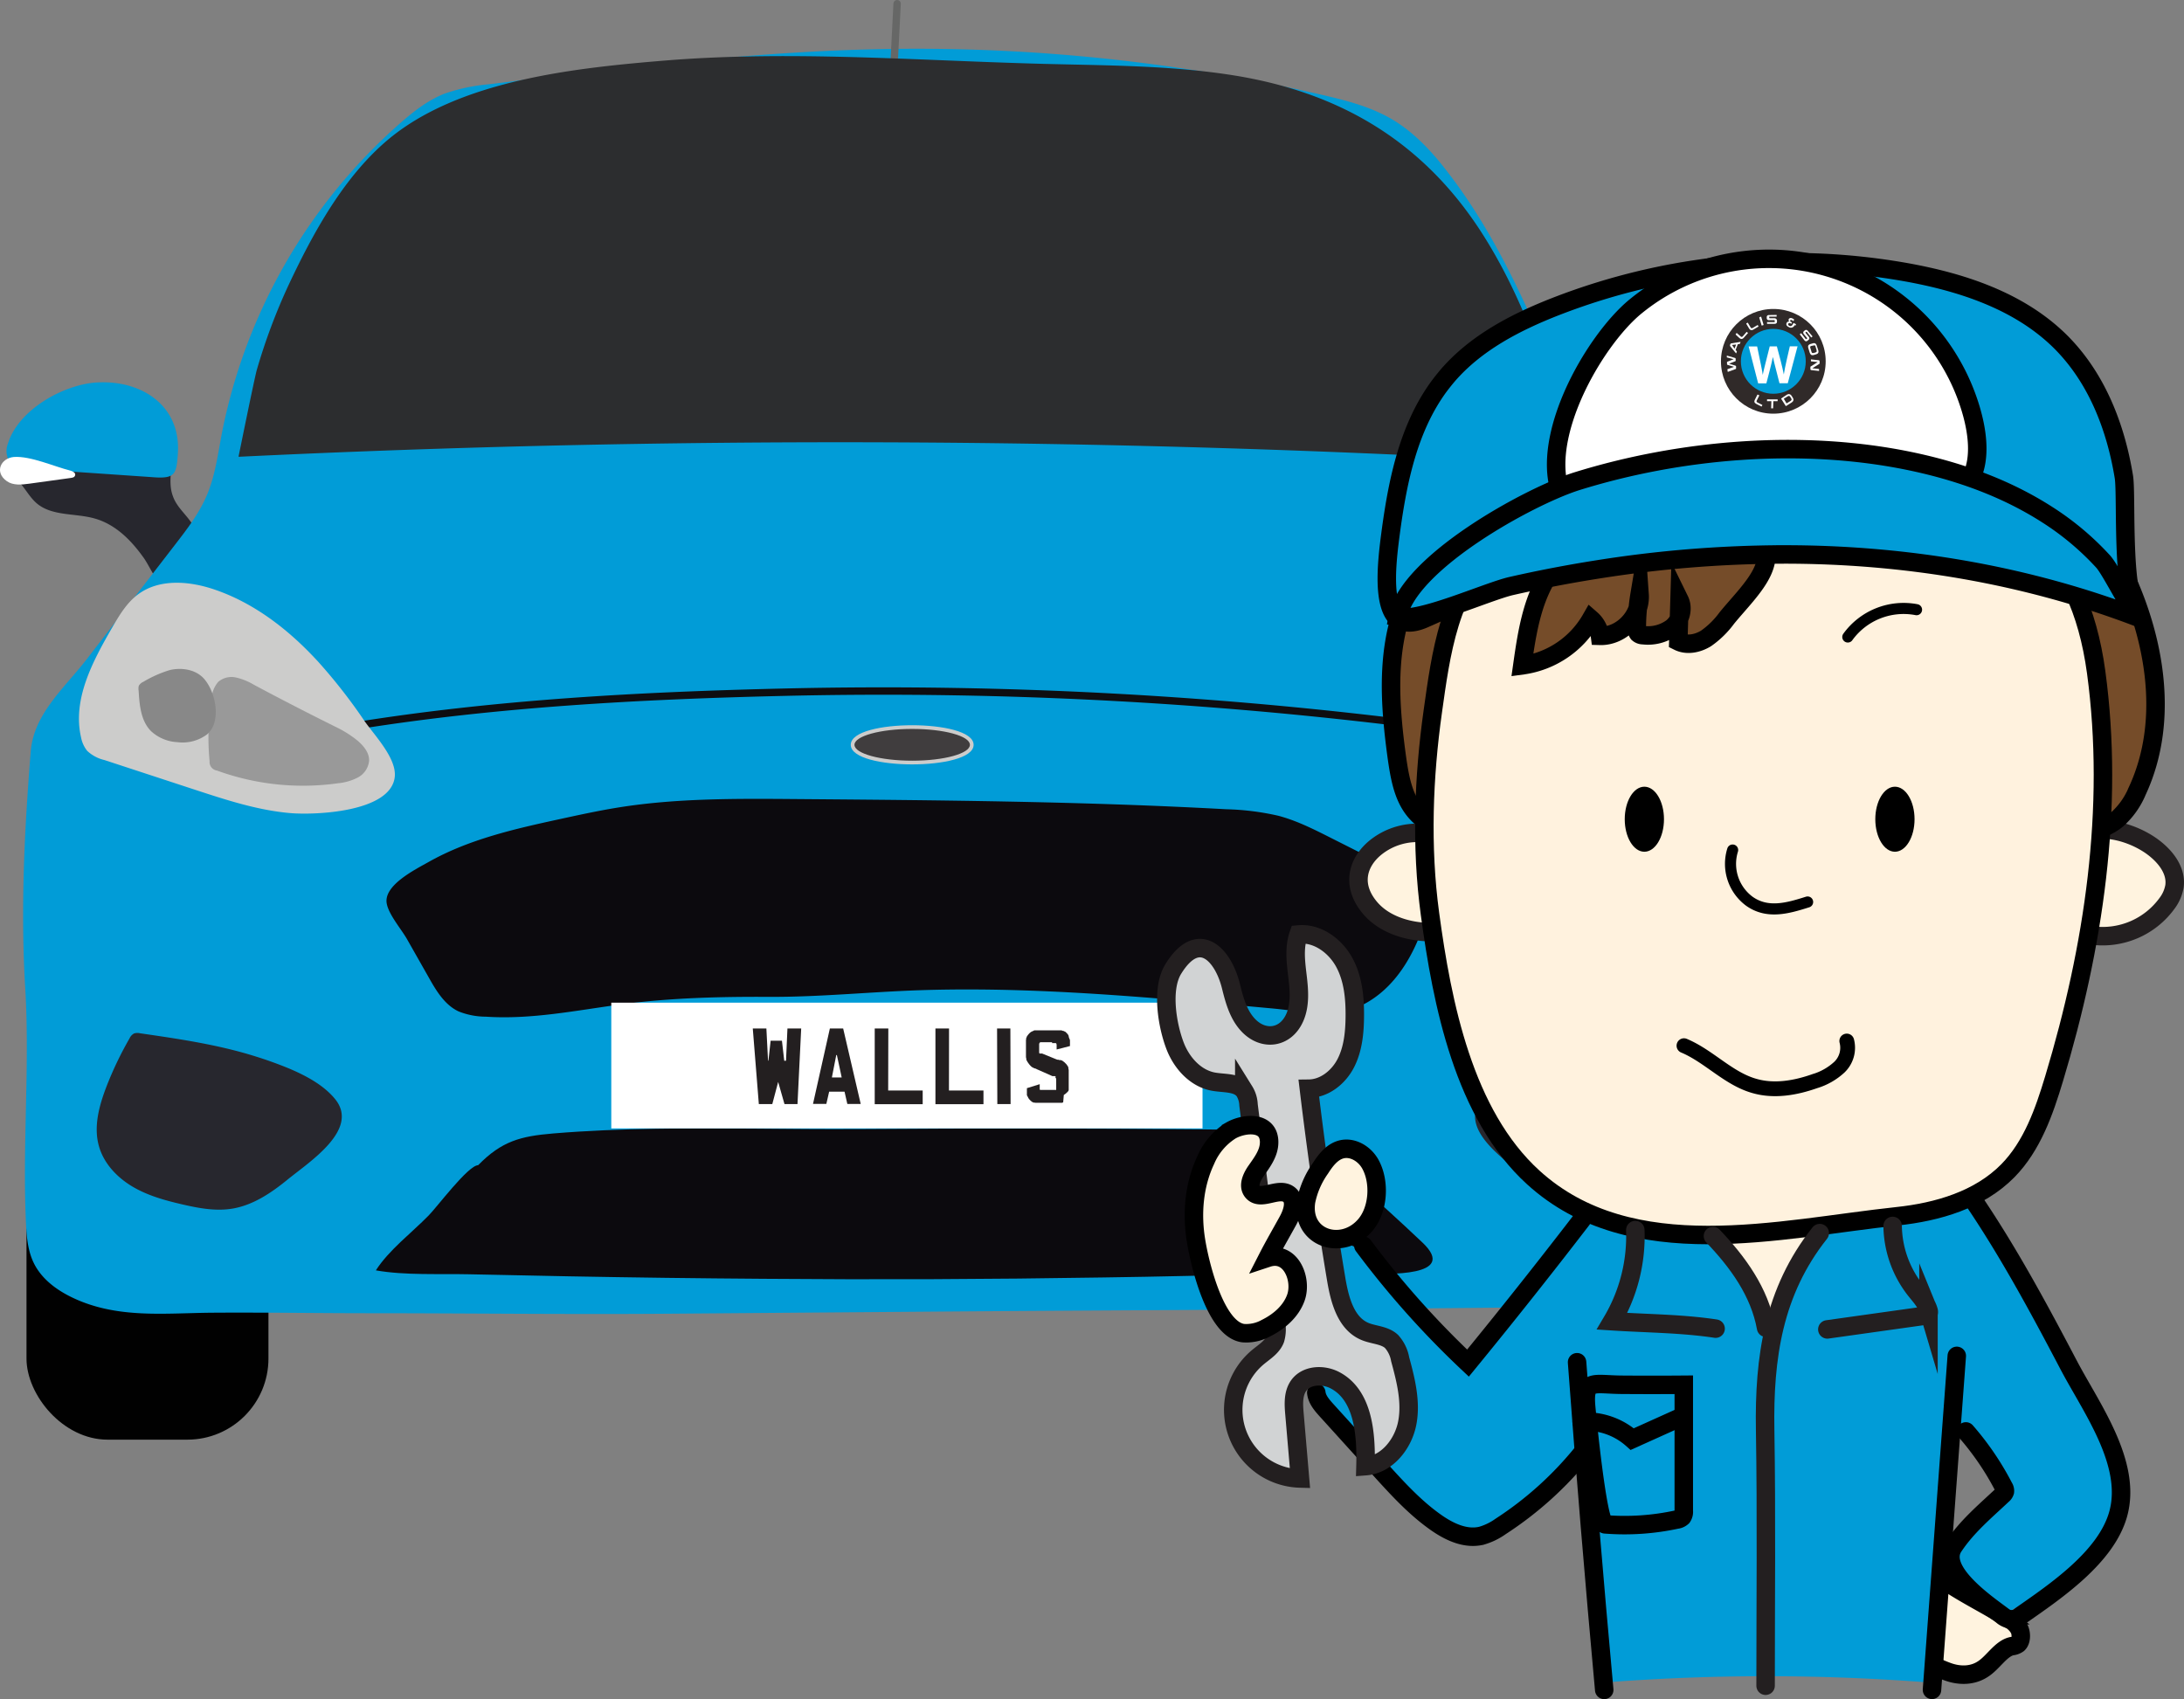
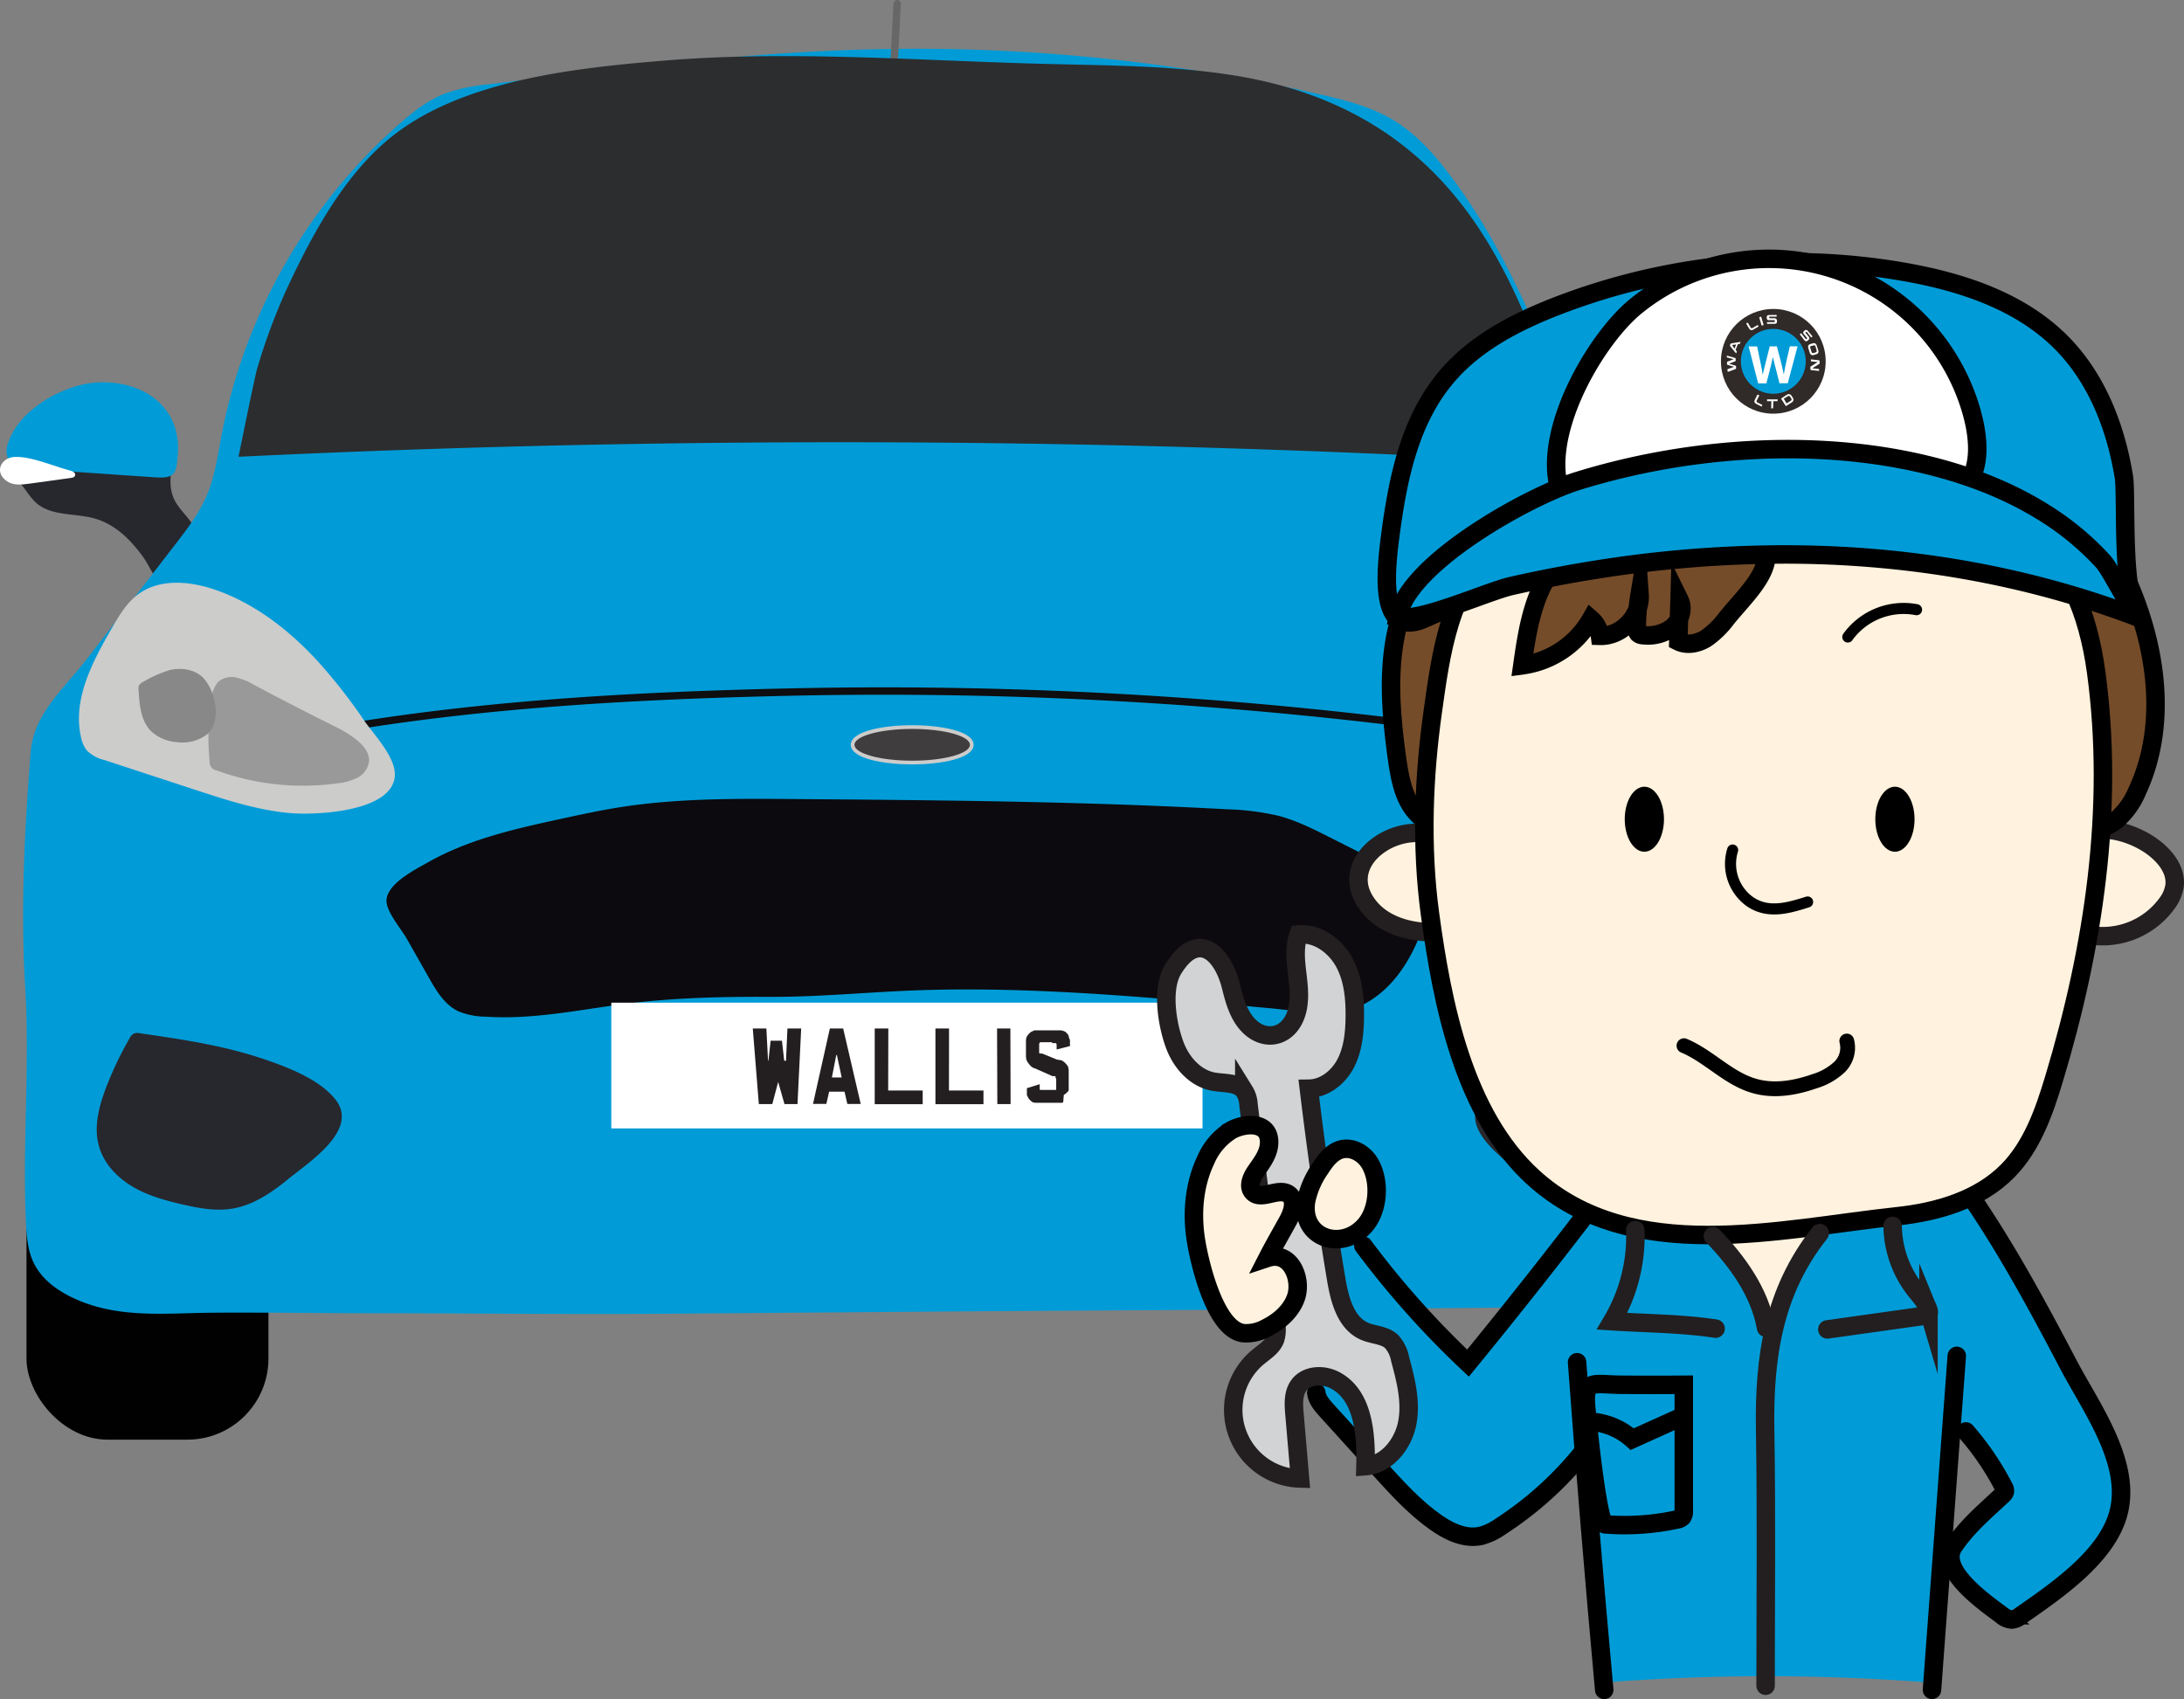
<svg xmlns="http://www.w3.org/2000/svg" id="Layer_1" data-name="Layer 1" viewBox="0 0 591.04 459.88">
  <rect x="0" y="0" width="591.04" height="459.88" fill="#808080" stroke="none" />
  <defs>
    <style>.cls-1{fill:#010101;}.cls-2{fill:#27272e;}.cls-19,.cls-3{fill:#019cd7;}.cls-20,.cls-4{fill:#fff;}.cls-10,.cls-23,.cls-24,.cls-25,.cls-26,.cls-5{fill:none;}.cls-5{stroke:#0e0d10;}.cls-10,.cls-14,.cls-15,.cls-17,.cls-18,.cls-19,.cls-20,.cls-23,.cls-24,.cls-25,.cls-26,.cls-27,.cls-5{stroke-miterlimit:10;}.cls-10,.cls-5{stroke-width:2px;}.cls-6{fill:#cccccb;}.cls-7{fill:#999;}.cls-8{fill:#888;}.cls-9{fill:#0c0a0e;}.cls-10{stroke:#666766;}.cls-10,.cls-14,.cls-23,.cls-24,.cls-25,.cls-26{stroke-linecap:round;}.cls-11{fill:#2c2d2f;}.cls-12{fill:#403d3e;}.cls-13{fill:#231f20;}.cls-14,.cls-15{fill:#fff3df;}.cls-14,.cls-17,.cls-18,.cls-19,.cls-20,.cls-23,.cls-24,.cls-26{stroke:#000;}.cls-14,.cls-15,.cls-17,.cls-18,.cls-19,.cls-20,.cls-25,.cls-26,.cls-27{stroke-width:5px;}.cls-15,.cls-25,.cls-27{stroke:#231f20;}.cls-16{fill:#fff3e0;}.cls-17{fill:#754c29;}.cls-18{fill:#fff2de;}.cls-21{fill:#302a29;}.cls-22{fill:#009cd7;}.cls-23{stroke-width:3px;}.cls-24{stroke-width:4px;}.cls-27{fill:#d1d3d4;}</style>
  </defs>
  <title>wallis10</title>
  <rect class="cls-1" x="7.17" y="275.71" width="65.48" height="113.93" rx="21.95" />
  <rect class="cls-1" x="419.35" y="275.71" width="65.48" height="113.93" rx="21.95" />
  <path class="cls-2" d="M54.52,138.65c-.37-3.09.39-6.39.43-9.57.08-5-1.84-10.2-5.78-13.28-4.29-3.37-10.17-3.8-15.61-3.53-7,.35-14.65,2.08-18.47,7.89-2.89,4.38-2.86,10-4.9,14.87,3.65.84,5.08,5.21,7.88,7.7,4.11,3.66,10.42,2.74,15.72,4.21,5.74,1.58,10,5.93,13.34,10.62,2.4,3.31,5.3,12,11,8.95a8.13,8.13,0,0,0,3.39-4.2A15.37,15.37,0,0,0,60,148c-1.51-2.19-3.62-4-4.68-6.44A10.51,10.51,0,0,1,54.52,138.65Z" transform="translate(-8.28 -6.64)" />
  <path class="cls-3" d="M54.6,135.32c1.32-.78,1.58-2.49,1.81-5.82.93-13.1-9.88-20.09-22-19.34-8.92.55-21.19,7.35-24,16.58a5.33,5.33,0,0,0,0,3.91c1.11,2.26,4.23,2.74,6.86,2.92l32.08,2.2C52,136,53.6,135.9,54.6,135.32Z" transform="translate(-8.28 -6.64)" />
  <path class="cls-4" d="M27.3,134c.65.17,1.46.58,1.32,1.23s-.76.7-1.29.78l-11.16,1.54c-2.06.28-4.35.52-6.05-.69-3.48-2.46-1.57-6.23,1.9-6.54C16.53,130,22.93,132.91,27.3,134Z" transform="translate(-8.28 -6.64)" />
  <path class="cls-2" d="M450.07,139.71c.37-3.1-.38-6.4-.43-9.58-.08-5,1.84-10.2,5.78-13.28,4.29-3.37,10.17-3.79,15.62-3.53,6.94.35,14.64,2.09,18.46,7.89,2.89,4.38,2.86,10,4.9,14.87-3.65.84-5.08,5.21-7.88,7.7-4.11,3.66-10.41,2.74-15.72,4.21-5.74,1.59-10,5.93-13.34,10.62-2.39,3.31-5.3,12-11,8.95a8.13,8.13,0,0,1-3.39-4.2A15.4,15.4,0,0,1,444.64,149c1.52-2.19,3.62-4,4.68-6.44A10.19,10.19,0,0,0,450.07,139.71Z" transform="translate(-8.28 -6.64)" />
  <path class="cls-3" d="M451,136.37c-1.32-.78-1.59-2.49-1.82-5.82-.93-13.1,9.88-20.09,22-19.34,8.92.55,21.19,7.35,24,16.58a5.33,5.33,0,0,1,0,3.91c-1.11,2.26-4.23,2.74-6.86,2.92l-32.08,2.2C453.58,137,452,137,451,136.37Z" transform="translate(-8.28 -6.64)" />
  <path class="cls-4" d="M477.29,135.09c-.65.17-1.46.58-1.32,1.23s.76.7,1.29.78l11.16,1.54c2.06.28,4.35.52,6.05-.69,3.49-2.46,1.57-6.23-1.9-6.54C488.06,131,481.66,134,477.29,135.09Z" transform="translate(-8.28 -6.64)" />
  <path class="cls-3" d="M15.07,329.84q.06,3.59.21,7.17c.17,3.93.43,8,2.17,11.52,2.09,4.23,6.09,7.22,10.34,9.26C40,363.67,53,362,66,361.92c13.7-.09,27.47.13,41.19.14,27.46,0,54.94.35,82.4.13l68.55-.54c36-.29,72-.45,108-.7q27-.18,54-.46c15.44-.17,43.26,1.41,58.22-2.72,11.75-3.25,11.59-17.63,12.72-29,2.91-29.17,1.93-52.26,2.51-81.61.29-14.31-.11-29.12-6.12-42.11-5.76-12.43-16.11-22-24.58-32.8-27.81-35.36-35.26-83.41-62.82-119C395.87,47.73,391,42.48,385,38.93c-5.8-3.42-12.43-5.11-19-6.63A488.59,488.59,0,0,0,251.51,19.86c-37.12.38-74.06,5-110.9,9.59A49.26,49.26,0,0,0,128.55,32c-4.49,1.77-8.35,4.81-12,8a150.28,150.28,0,0,0-48.35,84.55c-1,5.41-1.76,10.94-3.89,16s-5.4,9.29-8.69,13.55L31.79,185c-6.07,7.87-14.36,14.79-15.19,25-1.71,21.16-2.78,42.88-1.49,64.09C16.22,292.55,14.78,311.24,15.07,329.84Z" transform="translate(-8.28 -6.64)" />
  <path class="cls-5" d="M401.76,204.05A1153.27,1153.27,0,0,0,219.7,194c-38.49.91-77.34,3-115.36,9.11" transform="translate(-8.28 -6.64)" />
  <path class="cls-2" d="M431,292.5c10.09-3.16,20.63-4.69,31.1-6.21a2.23,2.23,0,0,1,2.84,1.41,96.21,96.21,0,0,1,6.21,13c2,5.2,3.59,10.95,2,16.3-1.34,4.6-4.89,8.32-9,10.77s-8.81,3.75-13.48,4.83-9.24,1.92-13.83,1.11c-5.52-1-10.33-4.26-14.67-7.8-5.89-4.8-19.59-13.53-12.91-21.78,4.4-5.44,12.62-8.53,19-10.75C429.16,293.07,430.05,292.78,431,292.5Z" transform="translate(-8.28 -6.64)" />
  <path class="cls-6" d="M414.48,186.56c7.55-8.06,16.59-15,27-18.6,6.87-2.4,15.09-3.14,20.94,1.2,3.12,2.32,5.15,5.78,7.1,9.14,5.25,9.09,10.7,19.33,8.35,29.56a8.22,8.22,0,0,1-1.66,3.66,10.16,10.16,0,0,1-4.66,2.5l-24.7,8.09c-8.37,2.74-16.82,5.5-25.59,6.26-6.62.58-27-.2-28.27-9.62-.7-5.11,5.52-11.47,8.18-15.32a149.23,149.23,0,0,1,12.57-16.09Z" transform="translate(-8.28 -6.64)" />
  <path class="cls-7" d="M409.09,205c7.4-3.69,14.82-7.5,22.15-11.43a16.26,16.26,0,0,1,4.72-1.93,5.55,5.55,0,0,1,4.79,1.2,7.69,7.69,0,0,1,1.8,4.45,67.45,67.45,0,0,1,.56,17.09,3.17,3.17,0,0,1-.46,1.59,3.13,3.13,0,0,1-1.5.91,68.2,68.2,0,0,1-32.78,3.43,14.51,14.51,0,0,1-5.38-1.59,5.72,5.72,0,0,1-3-4.5c-.07-2.15,1.45-4,3.1-5.42A29.46,29.46,0,0,1,409.09,205Z" transform="translate(-8.28 -6.64)" />
  <path class="cls-8" d="M462.23,193.9a1,1,0,0,0-.12-.23,2.53,2.53,0,0,0-1.07-.83,32.62,32.62,0,0,0-7.2-3.2c-3.14-.7-6.74-.18-9,2.13-3.36,3.47-5.13,11.92-1,15.33a11,11,0,0,0,8,2.06,11.3,11.3,0,0,0,7.14-3c2.73-2.78,3.11-7,3.33-10.92A3.07,3.07,0,0,0,462.23,193.9Z" transform="translate(-8.28 -6.64)" />
  <path class="cls-6" d="M93.6,184.89c-7.55-8.07-16.59-15-27-18.6-6.87-2.4-15.09-3.14-20.94,1.2-3.12,2.31-5.15,5.77-7.1,9.14-5.25,9.09-10.7,19.32-8.35,29.55a8.3,8.3,0,0,0,1.66,3.67,10.15,10.15,0,0,0,4.66,2.49l24.7,8.1c8.37,2.74,16.82,5.5,25.59,6.26,6.62.57,27-.2,28.27-9.63.7-5.1-5.52-11.46-8.18-15.31a148.07,148.07,0,0,0-12.58-16.09C94.09,185.4,93.84,185.14,93.6,184.89Z" transform="translate(-8.28 -6.64)" />
  <path class="cls-7" d="M99,203.31c-7.4-3.68-14.82-7.49-22.15-11.42A16.26,16.26,0,0,0,72.12,190a5.51,5.51,0,0,0-4.79,1.19,7.72,7.72,0,0,0-1.8,4.46A67.38,67.38,0,0,0,65,212.69a2.33,2.33,0,0,0,2,2.5,68,68,0,0,0,32.79,3.43,14.5,14.5,0,0,0,5.38-1.58,5.76,5.76,0,0,0,3-4.51c.07-2.15-1.46-4-3.1-5.41A29.51,29.51,0,0,0,99,203.31Z" transform="translate(-8.28 -6.64)" />
  <path class="cls-8" d="M45.85,192.23A1.34,1.34,0,0,1,46,192a2.69,2.69,0,0,1,1.07-.83,31.93,31.93,0,0,1,7.2-3.19c3.14-.71,6.74-.19,9,2.12,3.36,3.48,5.13,11.92,1,15.33a11,11,0,0,1-8,2.07,11.3,11.3,0,0,1-7.14-3c-2.73-2.78-3.11-7-3.33-10.92A3.06,3.06,0,0,1,45.85,192.23Z" transform="translate(-8.28 -6.64)" />
  <path class="cls-2" d="M77.25,292.5c-10.08-3.16-20.62-4.69-31.09-6.21a2.93,2.93,0,0,0-1.61.06,2.89,2.89,0,0,0-1.23,1.35,95.08,95.08,0,0,0-6.22,13c-2,5.2-3.58,10.95-2,16.3,1.34,4.6,4.89,8.32,9,10.77s8.81,3.75,13.48,4.83,9.24,1.92,13.83,1.11c5.52-1,10.33-4.26,14.67-7.8,5.88-4.8,19.58-13.53,12.91-21.78-4.4-5.44-12.62-8.53-19-10.75C79.05,293.07,78.15,292.78,77.25,292.5Z" transform="translate(-8.28 -6.64)" />
  <path class="cls-9" d="M124.37,271.29c2,3.56,4.28,7.33,8,9.08a20,20,0,0,0,7.38,1.43c12.41.83,24.64-1.74,36.87-3.36,13.1-1.74,26.53-2.07,39.69-2,13.68.07,27.49-1.36,41.19-1.81,21.24-.68,42.49.5,63.67,2.2,10.43.84,20.86,1.77,31.29,2.73,8.67.8,17.95,3,25.95-1.7,8.53-5,13.46-14.56,16.14-24.1.58-2.08,1-4.43-.07-6.28a8.38,8.38,0,0,0-3.66-2.79l-22.59-11.39c-4.54-2.29-9.13-4.6-14.06-5.89a70.62,70.62,0,0,0-14.07-1.75c-38.9-2.14-77.87-2.45-116.83-2.76-15.55-.12-31.81-.24-47.44,2.25-5.34.85-10.63,2-15.92,3.15-12.15,2.64-24.63,5.44-35.56,11.59-3.84,2.16-12.3,6.37-11.41,11.28.55,3.06,4,7,5.54,9.74Z" transform="translate(-8.28 -6.64)" />
-   <path class="cls-9" d="M240.36,312.23h1.08q46.31-.36,92.6.08l11.11.12c4.05.05,8.16.11,12,1.29,6.74,2.05,11.82,7.33,17,11.85q9.72,8.49,19.1,17.38c9.88,9.37-9.89,8.43-14.94,8.5-8.69.12-17.38-.33-26.07-.07q-22.72.67-45.44,1-45.9.74-91.82.36-26.41-.18-52.84-.67-13.42-.24-26.86-.55c-8.07-.18-17.42.33-25.28-1.06,3.47-5.45,9.73-10.2,14.29-14.86C126.44,333.45,135,322,137.67,322c6.38-6.51,11.44-7.85,20.3-8.59,9.23-.77,18.49-1.12,27.76-1.27C203.94,311.83,222.15,312.35,240.36,312.23Z" transform="translate(-8.28 -6.64)" />
  <line class="cls-10" x1="241.63" y1="23.7" x2="242.78" y2="1" />
  <path class="cls-11" d="M73.22,130.25l-.39,0s4.36-21.49,4.94-23.47a160.49,160.49,0,0,1,8.72-23.24C93,69.71,101.16,54.8,112.92,44.75,132.27,28.23,164.25,25,188.56,23c29.12-2.34,58.35-.63,87.48.45,5,.18,9.91.35,14.86.48,17.05.44,34.18.41,51,3.07,28.52,4.51,51,17.59,66.92,41.95,9.66,14.82,16,31.55,21.07,48.5,1.34,4.51,2.1,10.46-1.88,13-1.93,1.21-4.36,1.12-6.62,1A3372.75,3372.75,0,0,0,73.22,130.25Z" transform="translate(-8.28 -6.64)" />
  <path class="cls-12" d="M255.14,213c-7.82,0-16.12-1.68-16.12-4.8s8.3-4.8,16.12-4.8,16.12,1.68,16.12,4.8S263,213,255.14,213Z" transform="translate(-8.28 -6.64)" />
  <path class="cls-6" d="M255.14,203.92c8.63,0,15.62,1.92,15.62,4.3s-7,4.3-15.62,4.3-15.62-1.93-15.62-4.3,7-4.3,15.62-4.3m0-1c-8,0-16.62,1.66-16.62,5.3s8.61,5.3,16.62,5.3,16.62-1.66,16.62-5.3-8.62-5.3-16.62-5.3Z" transform="translate(-8.28 -6.64)" />
  <rect class="cls-4" x="165.43" y="271.37" width="160" height="34.03" />
  <path class="cls-13" d="M221.38,285h3.72l-1,20.46h-3.52l-1.71-6h0v0h0l0,0v0h0l0,0h0l0,0h0l0,0h0l0,0v0l0,0,0,0-1.59,6h-3.64L212,285h3.68l.44,8.57v.12h0l0,0h0l0,0h.05l0,0h0v0h.07v0h0l0,0h0v0l0,0v-.05l.59-5.34h3.06l.61,5.33h0l0,0v.09l0,0,0,0h0l0,0H221l0,0h0v0h0v0h0l0-.05v-.06Z" transform="translate(-8.28 -6.64)" />
  <path class="cls-13" d="M232.86,285h3.6l4.75,20.43-3.62,0-.76-3.34-4.16,0-.76,3.31-3.61,0Zm1.79,7.13-.06,0,0,0h0l0,0v0l0,0v.05l-1.16,5.95v.12h0v0h0v0l0,0,0,0h0l0,0v0h.05l0,0h2.25l.06,0H236l0,0h.06l0,0h0l0,0v0l0,0v0h0v0h0v0h0v0h0v0h0l-.64-3-.65-3,0,0,0-.05,0,0-.05,0h-.14Z" transform="translate(-8.28 -6.64)" />
  <path class="cls-13" d="M248.64,301.78l9.34,0v3.71H245V285h3.68Z" transform="translate(-8.28 -6.64)" />
-   <path class="cls-13" d="M265.09,301.78l9.34,0v3.71h-13V285h3.68Z" transform="translate(-8.28 -6.64)" />
+   <path class="cls-13" d="M265.09,301.78l9.34,0v3.71h-13V285h3.68" transform="translate(-8.28 -6.64)" />
  <path class="cls-13" d="M278.11,285h3.6l.06,20.46h-3.59Z" transform="translate(-8.28 -6.64)" />
  <path class="cls-13" d="M293,288.71l-1.95,0-.13,0h-.53l0,0h-.09l-.09,0h-.08l-.09,0-.07,0-.05,0,0,0-.07,0-.06,0,0,0-.06.06-.05.05,0,0-.07.11-.06.1-.05.1,0,.1v.09l0,.06v.1l0,.06v0l0,.95v.45l0,.11v.08l0,.11,0,.08,0,.08,0,.07,0,.07.05.06,0,.06,0,.06.05.06.06,0v0l0,0,.06,0,0,0h0l0,0h0l.05,0,0,0h0v0l.06,0,.09,0v0h0l.05,0h0l.05,0,0,0h.1l0,0h.06l0,0h.14v0h0l3.8,1.55.15.05.15.07.07,0,.07,0,.08,0,.09,0,.16.09.07,0,.09,0,.09,0,.08,0,.09,0,.09.06.09,0,.08,0,.18.12.18.1.07.06.09.06.14.13.09.06.08.06.14.14.13.15.08.06.07.07.12.16.06.08.05.07.06.09.06.08.05.08.05.09.11.17,0,.09,0,.1.05.09,0,.09,0,.1,0,.09.07.2,0,.09,0,.1,0,.11,0,.11,0,.09v.12l0,.1,0,.12,0,.1v.22l0,.12v2.5l0,.11v.21l0,.11v.1l0,.12v.1h0v0h0v0l0,.1,0,.1,0,.11,0,.1,0,.09,0,.1,0,.09,0,.08v0l0,0,0,0,0,.09,0,.09,0,0,0,0-.05.08,0,0,0,.05,0,0,0,0,0,0,0,.05-.06.07-.06.09-.13.15-.07.07-.08.07-.06.06,0,0,0,0-.16.15-.15.13-.08.08h-.05l0,0-.17.15-.05,0,0,0-.07.07-.09.06L296,305l-.09,0-.09.06-.07.05-.09,0-.07,0-.07,0-.09,0-.08,0-.07,0-.07,0h-.13l-.08,0h-.3l-.12,0h-.34l0,0h-.09l-4.08,0h0l-.13,0h-.12l-.12,0h-.12l-.11,0-.12,0-.1,0-.12,0-.1,0-.1,0-.11,0-.1,0-.1,0-.1,0-.09,0-.09-.05-.1,0-.09,0-.09,0-.09,0-.08-.06-.09-.05-.08,0-.08-.05-.15-.12-.07-.05-.08-.06-.07-.06-.07-.06-.06-.06-.07-.07-.06-.06-.08-.07-.06-.08-.05-.07-.06-.07-.06-.08-.12-.16-.06-.09,0-.07-.1-.17-.05-.09-.06-.09-.08-.19-.05-.09,0-.1,0-.09,0-.09,0-.08,0-.09,0-.09,0-.07,0-.09,0-.08,0-.07v-.14l0-.08v-.13l0-.13v-.1l0-.06v-.4l3.47-1.08v.69l0,.13v.06l0,0v.1l0,.11,0,.08,0,.08,0,.08,0,.06.05.06,0,.06,0,0,0,0,0,.05.06,0,.05,0,.06,0,0,0,.06,0h.06l.06,0,0,0h.06l.06,0h.05l.12,0h.13l3.27,0h.07l.06,0h.06l0,0h0l0,0h.06l.06,0v0l0,0h0v0h0l.06,0,0,0v0h0v0l0,0,0,0,0-.05h0l0,0v0l0,0v0l0,0v0h0v0l0-.06v-.1l0-.05v-.05l0-.06v-.05h0v-.21h0v-1.29h0V299l0-.08,0-.11v-.06l0,0,0-.06,0,0-.06-.1,0-.06,0-.05,0-.06,0-.05-.06,0,0-.06-.06,0-.07,0L294,298l-.07,0-.09-.06-.09-.05-.08,0-.11,0-.11,0-.11,0-.13,0-.12,0L288.82,296l-.13-.08-.12-.07-.08,0-.05,0-.08-.05-.06,0-.05,0-.08-.05-.13-.07-.06,0-.07-.05-.13-.07-.08-.06-.07,0-.06-.05-.07-.05-.07-.06-.06-.06-.08-.06-.07-.07-.06-.06-.07-.08-.06-.07-.07-.07-.08-.09-.06-.09-.07-.09-.06-.08-.14-.18-.12-.19-.12-.18-.1-.17-.09-.19-.09-.18L286,293l-.07-.19,0-.09,0-.09,0-.09,0-.1,0-.09,0-.1,0-.09v-.1l0-.1v-.31l0-.12v-.31h0v0l0-1.58v0h0v0h0v0h0v0h0v-.18l0,0V289l0-.07v-.21l0-.09v-.07l0-.07,0-.09,0-.09,0-.07v-.09l0-.09.05-.09,0-.08,0-.09,0-.09,0-.09.05-.1.1-.18,0-.1.06-.09.05-.09.05-.07.06-.09.06-.08.06-.08.06-.07.06-.07.06-.08.13-.14.13-.14.06-.05.07-.06.15-.12.14-.12.09,0,.08-.06.08-.06.08,0,.17-.09.18-.09.17-.09.11,0,.08,0,.11,0,.1,0,.09,0,.11,0,.11,0,.1,0h.1l.12,0,.12,0h.11l.12,0h.12l.12,0h4l.12,0h.23l.1,0h.12l.12,0h.12l.1,0,.1,0H295l.1,0,.1,0,.12,0,.1,0,.11,0,.19.07.1.05.1,0,.09.05.09,0,.08,0,.09.06.16.11.09,0,.07.06.08.06.09.05,0,.06.08.06.07.06.06.06.06.07.07.08.06.05.06.08.06.07.06.07,0,.08.06.07.06.07,0,.09,0,.09.06.07,0,.09,0,.09.05.09v.08l.08.17.07.17.06.16.06.18,0,.07,0,.09v.07l0,.09,0,.09h0v.13l0,.09v0h0v.05l0,.07v.22l0,.07v.54l-3.61.93,0-.13v-.47l0-.11v-.19l0-.1v-.09l0-.08,0-.09,0-.08-.05-.07,0-.07,0-.08,0,0v0l-.06-.06-.06-.06-.06-.05-.07,0h0l0,0,0,0h0l-.06,0h0l-.1,0-.11,0h-.17l-.05,0H293Z" transform="translate(-8.28 -6.64)" />
-   <path class="cls-14" d="M551,444.2l1.17.75a6.49,6.49,0,0,1,2.58,2.59c.59,1.24.57,3.15-.32,4a3.45,3.45,0,0,1-1.75.63c-2.78.66-4.77,4-7.25,5.83-3,2.27-6.73,2.3-10.06,1.09-4.64-1.69-12.77-5.58-13.26-13.36-.41-6.6.06-15.52,3.51-20.47a10.26,10.26,0,0,0,2.06,3.52C534.63,435.72,543.08,439.25,551,444.2Z" transform="translate(-8.28 -6.64)" />
  <path class="cls-3" d="M366.93,385.46c8.52,13.12,19.29,24.89,32.21,33.72,3.07,2.1,6.73,4.11,10.32,3.16a14,14,0,0,0,5.11-3.14l21.23-17.76c5.09,4,4.65,11.72,4.18,18.21a140.15,140.15,0,0,0,3.37,42.28,569.44,569.44,0,0,1,86.93.07q1.46-35.72,6.31-71.18c-1.2,2.09,1.53,4.12,3.51,5.49,4.32,3,6.56,8.13,8.6,13a6.12,6.12,0,0,1,.7,3.35,6.05,6.05,0,0,1-2,3.05l-11.47,11.45,11,13.64a5.37,5.37,0,0,0,2.73,2.18,5.47,5.47,0,0,0,3.65-.94c7-3.72,14-7.51,19.72-13s9.92-13,9.73-20.85c-.16-6.31-3.06-12.19-6-17.8q-12-23.29-25.29-45.93c-.31-.54-.71-1.13-1.33-1.22s-1.22.79-.71,1.16l-11.73-16.81a8.92,8.92,0,0,0-8-4.76l-15.4-2.25c-8.43-1.22-17-2.45-25.43-1.2-13.38,2-25.68,10.13-39.21,9.75-2.69-.08-5.5-.48-8,.55-2.85,1.17-4.65,3.95-6.31,6.54a245.45,245.45,0,0,1-29.89,37.72c-1.46,1.51-18.81-18.48-20.39-20.34-4.21-5-10.35-11.71-17.58-11.59C346.77,342.32,361.52,377.14,366.93,385.46Z" transform="translate(-8.28 -6.64)" />
  <path class="cls-15" d="M590.52,235.62c4,2.86,6.8,6.78,6.22,10.91a10.67,10.67,0,0,1-2,4.58,21.54,21.54,0,0,1-20.32,8.71,4.37,4.37,0,0,1-2.28-.84,4.69,4.69,0,0,1-1.08-1.73,50.2,50.2,0,0,1-3.43-11.82c-.55-3.34-.71-7,.88-9.94C572,228.85,583.3,230.53,590.52,235.62Z" transform="translate(-8.28 -6.64)" />
  <path class="cls-16" d="M480.69,353l7,13.86a61.23,61.23,0,0,1,10-23.75c2.15-3.07,4.61-6,6.17-9.39a5.3,5.3,0,0,0,.62-3c-.26-1.62-1.76-2.72-3.22-3.48a25.19,25.19,0,0,0-7.31-2.44,28,28,0,0,0-18.6,3.25C463.24,335,476.41,344.52,480.69,353Z" transform="translate(-8.28 -6.64)" />
  <path class="cls-17" d="M385.18,201.87c-.84-9.54-.7-19.18,2.05-28.3,4.73-15.66,16.91-28.32,31.16-36.35s30.49-11.84,46.68-14.13a279.6,279.6,0,0,1,60.37-2c5.21.39,10.56,1,15.15,3.47,3.45,1.88,6.25,4.72,9.51,6.91,5.4,3.63,11.89,5.39,17.24,9.09,6,4.16,10.16,10.48,13.58,16.93,10.27,19.41,15,43.39,5.72,63.28a21.24,21.24,0,0,1-5.46,7.67c-4,3.28-9.54,3.91-14.72,4.42l-75.41,7.34c-16.3,1.59-32.87,3.16-49,.1-14-2.66-29-4.76-42.59-9C388.82,228,387.44,220.18,386.08,210,385.73,207.29,385.41,204.58,385.18,201.87Z" transform="translate(-8.28 -6.64)" />
  <path class="cls-15" d="M380.49,236.06c-4.73,3.88-6.69,10.08-1.45,16.29,3.29,3.89,8.42,5.84,13.49,6.4,2.9.33,6,.2,8.45-1.45a11.65,11.65,0,0,0,4.19-6.45,15.87,15.87,0,0,0-.16-10.73c-1.84-4.33-6.28-7.26-10.95-7.93A18,18,0,0,0,380.49,236.06Z" transform="translate(-8.28 -6.64)" />
  <path class="cls-18" d="M395.27,254c3.28,24.19,9.1,54.2,28,71.36,26.54,24.09,66.61,13.85,98.38,10.46,11-1.16,22.25-4.45,30-12.32,6.58-6.71,9.81-15.94,12.52-24.94,10.68-35.41,16.39-73.1,11.38-110-4.61-33.87-23.36-49.1-56.83-52.17-21.84-2-46.85-6.79-67.22,2.4-12.64,5.7-27.08,8.24-38.38,16.69-12.61,9.43-15,28.86-17.08,43.61C393.54,216.81,392.79,235.72,395.27,254Z" transform="translate(-8.28 -6.64)" />
  <path class="cls-19" d="M397.64,111.31c.74-1,1.54-2,2.38-3,7.67-8.91,18.47-14.5,29.42-18.77a176.41,176.41,0,0,1,94.76-9.21c14.92,2.69,30,7.63,41,18.11,10.27,9.83,15.6,23.47,17.85,37.27.85,5.25-.93,35.15,4.64,37.12l-36.79-13c-13.4-4.74-26.84-9.49-40.66-12.8a91.7,91.7,0,0,0-20.73-3c-8-.06-15.87,1.5-23.7,3-24.4,4.83-49.18,17-72.06,27.06-13.18,5.81-10.23-14.92-9-24.19C386.6,136.5,389.51,122.46,397.64,111.31Z" transform="translate(-8.28 -6.64)" />
  <path class="cls-17" d="M475.59,173.92a24,24,0,0,1-5.61,5.5c-2.23,1.38-5.14,2-7.51.82l.33-11.2c1.22,2.49.15,5.68-2,7.44a11,11,0,0,1-7.83,2.07,2,2,0,0,1-1.37-.49,2,2,0,0,1-.36-1.42,55.26,55.26,0,0,1,.75-9.08c.41,5.8-4.91,11.34-10.72,11.17a7.27,7.27,0,0,0-2.43-4.54,25.35,25.35,0,0,1-18.58,12.52c1.31-9.29,2.8-19,8.51-26.48,5.2-6.79,13.3-10.76,21.48-13.24,9.63-2.92,21.62-4.11,30.45,1.75C492.94,156.87,482.2,165.81,475.59,173.92Z" transform="translate(-8.28 -6.64)" />
  <path class="cls-20" d="M434,113.47c4.4-10,11.2-19.22,16.89-23.88a57,57,0,0,1,90.67,27.59c2.8,9.25,3.6,21-7,25-22.8,8.69-47.71,9.6-72.1,10.41-6.57.22-13.27.41-19.54-1.56C426.13,145.77,427.31,128.73,434,113.47Z" transform="translate(-8.28 -6.64)" />
  <path class="cls-19" d="M386.52,173.69C389.27,159,422,141,434.93,136.91c28.1-8.76,60.85-11.48,89.8-5.56C538,134.06,551,138.64,562.42,146a75.26,75.26,0,0,1,15,12.6c2.45,2.71,7.86,14.53,10.47,15.55-31-12-64.2-17.53-97.37-17.45a324.84,324.84,0,0,0-49.54,4q-12,1.88-23.75,4.55C410.69,166.76,392.65,175,386.52,173.69Z" transform="translate(-8.28 -6.64)" />
  <circle class="cls-21" cx="479.9" cy="97.79" r="14.17" />
  <path class="cls-4" d="M475.75,106.62a.05.05,0,0,1,0-.05l1.8-.65a0,0,0,0,0,0,0h0a0,0,0,0,0,0,0l-1.69-.51a.25.25,0,0,1-.16-.1.25.25,0,0,1-.05-.16v-.35a.27.27,0,0,1,0-.18.28.28,0,0,1,.15-.1l1.65-.66s0,0,0,0v0l0,0-1.85-.49,0,0a0,0,0,0,0,0,0v-.48s0,0,0,0h.05l2.07.6a.68.68,0,0,1,.21.1.24.24,0,0,1,.06.17v.41a.2.2,0,0,1,0,.16.7.7,0,0,1-.2.12l-1.59.62a0,0,0,0,0,0,0v0s0,0,0,0l1.63.5a.66.66,0,0,1,.21.11.21.21,0,0,1,.06.16l0,.4a.37.37,0,0,1,0,.11l0,.08a.22.22,0,0,1-.07.06l-.13.06-2,.73h-.06s0,0,0,0Z" transform="translate(-8.28 -6.64)" />
  <path class="cls-4" d="M476.53,99.83a.53.53,0,0,1,.13-.19.53.53,0,0,1,.26-.09l2.33-.37h.05s0,0,0,.06l-.16.42a.07.07,0,0,1-.07.06l-.5.08-.6,1.55.33.39a.1.1,0,0,1,0,.09l-.17.43s0,0,0,0l-.05,0-1.49-1.82a.54.54,0,0,1-.12-.24.28.28,0,0,1,0-.2Zm1.16,1.18.43-1.13L477,100l0,0v0s0,0,0,0Z" transform="translate(-8.28 -6.64)" />
-   <path class="cls-4" d="M478.22,96.8a.07.07,0,0,1,.11,0l1,.88a.64.64,0,0,0,.19.13.32.32,0,0,0,.16,0,.47.47,0,0,0,.15-.06l.16-.16.94-1.09a.07.07,0,0,1,.11,0l.25.22a.06.06,0,0,1,0,.1l-1,1.11a1.64,1.64,0,0,1-.33.32.87.87,0,0,1-.32.13.74.74,0,0,1-.32-.05,1.61,1.61,0,0,1-.35-.23L478,97.2s0-.07,0-.11Z" transform="translate(-8.28 -6.64)" />
  <path class="cls-4" d="M481.18,94a.07.07,0,0,1,.11,0L482,95.2a.7.7,0,0,0,.13.18.37.37,0,0,0,.14.09.45.45,0,0,0,.16,0,1,1,0,0,0,.21-.1l1.24-.73a.06.06,0,0,1,.1,0l.17.29s0,.07,0,.1l-1.25.74a1.94,1.94,0,0,1-.42.2.8.8,0,0,1-.34,0,.58.58,0,0,1-.29-.15,1.31,1.31,0,0,1-.26-.33l-.72-1.21s0-.08,0-.11Z" transform="translate(-8.28 -6.64)" />
  <path class="cls-4" d="M484.81,92.35c.05,0,.08,0,.09.05l.64,2.14a.07.07,0,0,1-.06.09l-.36.11c-.06,0-.09,0-.1,0l-.64-2.13a.08.08,0,0,1,.06-.1Z" transform="translate(-8.28 -6.64)" />
  <path class="cls-4" d="M489,91.87c.05,0,.08,0,.08.07v.32a.07.07,0,0,1-.08.08l-1.77,0a.21.21,0,0,0-.15,0,.21.21,0,0,0,0,.14v.12a.16.16,0,0,0,.19.18l1.32,0A.65.65,0,0,1,489,93a.56.56,0,0,1,.17.43v.27a.55.55,0,0,1-.14.41.7.7,0,0,1-.47.17l-2,0c-.05,0-.08,0-.08-.07v-.33s0-.07.08-.07l1.86,0c.07,0,.12,0,.14-.06a.16.16,0,0,0,0-.14v-.14a.16.16,0,0,0-.19-.18l-1.33,0a.66.66,0,0,1-.47-.13.6.6,0,0,1-.17-.43v-.25a.53.53,0,0,1,.14-.41.63.63,0,0,1,.47-.16Z" transform="translate(-8.28 -6.64)" />
-   <path class="cls-4" d="M493.61,93.57h0a1.4,1.4,0,0,0-.4-.28c-.21-.1-.37-.09-.45.07s0,.32.28.44l.18.08-.12.39-.27-.12c-.35-.17-.53,0-.61.13s0,.41.27.53c.42.19.69.11,1-.48l.14-.29.69.33-.11.39-.27-.12,0,0a1.06,1.06,0,0,1-1.58.51c-.57-.26-.79-.65-.58-1.1a.64.64,0,0,1,.75-.36.53.53,0,0,1-.17-.67c.13-.26.46-.44,1-.19a1.47,1.47,0,0,1,.47.32Z" transform="translate(-8.28 -6.64)" />
  <path class="cls-4" d="M498.76,97.64s0,.07,0,.1l-.26.2a.06.06,0,0,1-.1,0l-1.1-1.4c0-.06-.08-.09-.13-.09a.27.27,0,0,0-.13,0l-.09.08a.17.17,0,0,0,0,.26l.82,1a.65.65,0,0,1,.17.46.61.61,0,0,1-.25.39l-.21.16A.55.55,0,0,1,497,99a.67.67,0,0,1-.42-.28l-1.2-1.55s0-.08,0-.11l.26-.2s.07,0,.11,0l1.14,1.47s.09.08.13.08a.27.27,0,0,0,.14,0l.11-.09a.17.17,0,0,0,0-.26l-.82-1a.61.61,0,0,1-.17-.46.61.61,0,0,1,.25-.39l.19-.15a.59.59,0,0,1,.41-.13.65.65,0,0,1,.41.28Z" transform="translate(-8.28 -6.64)" />
  <path class="cls-4" d="M500.31,101.33a2.23,2.23,0,0,1,.09.45.86.86,0,0,1-.06.34.65.65,0,0,1-.22.25,1.71,1.71,0,0,1-.38.17l-.56.17a1.31,1.31,0,0,1-.41.06.57.57,0,0,1-.32-.08.82.82,0,0,1-.24-.25A2.26,2.26,0,0,1,498,102l-.32-1.05a2.23,2.23,0,0,1-.09-.45.9.9,0,0,1,.06-.34.63.63,0,0,1,.22-.24,1.49,1.49,0,0,1,.38-.18l.56-.16a1.41,1.41,0,0,1,.42-.07.56.56,0,0,1,.31.09.69.69,0,0,1,.24.24,1.92,1.92,0,0,1,.18.43Zm-1.82-1.07-.21.09a.43.43,0,0,0-.12.11.41.41,0,0,0,0,.16,1.39,1.39,0,0,0,.05.23l.3,1a1.46,1.46,0,0,0,.09.21.43.43,0,0,0,.11.12.41.41,0,0,0,.16,0l.22,0,.49-.15.2-.09a.26.26,0,0,0,.12-.11.41.41,0,0,0,0-.16.8.8,0,0,0,0-.23l-.3-1a.91.91,0,0,0-.09-.22.23.23,0,0,0-.11-.11.27.27,0,0,0-.16,0l-.22.05Z" transform="translate(-8.28 -6.64)" />
  <path class="cls-4" d="M500.71,104.8s0,.1,0,.14a.25.25,0,0,1,0,.09l-.07.08-.11.07-1.8,1.13a.06.06,0,0,0,0,0v0a0,0,0,0,0,0,0l1.77.19a.07.07,0,0,1,.06.09l0,.37c0,.05,0,.08-.08.07l-1.94-.21a.43.43,0,0,1-.27-.11.37.37,0,0,1-.05-.25l0-.3a.52.52,0,0,1,0-.14.25.25,0,0,1,0-.09s0-.05.06-.08l.12-.08,1.79-1.13s0,0,0,0v0a0,0,0,0,0,0,0l-1.77-.2c-.05,0-.07,0-.06-.08l0-.37c0-.06,0-.08.08-.07l1.94.21c.14,0,.23.05.27.11a.37.37,0,0,1,.05.25Z" transform="translate(-8.28 -6.64)" />
  <path class="cls-4" d="M484.36,113.62a.06.06,0,0,1,0,.1l-.62,1.24a.93.93,0,0,0-.09.22.43.43,0,0,0,0,.16.38.38,0,0,0,.09.13,1,1,0,0,0,.19.12l1.26.64a.07.07,0,0,1,0,.1l-.16.31a.07.07,0,0,1-.1,0l-1.28-.64a2,2,0,0,1-.37-.25.59.59,0,0,1-.2-.28.61.61,0,0,1,0-.33,1.67,1.67,0,0,1,.15-.4l.65-1.29a.07.07,0,0,1,.1,0Z" transform="translate(-8.28 -6.64)" />
  <path class="cls-4" d="M489.27,114.73c.06,0,.08,0,.08.07v.34c0,.06,0,.08-.08.08l-1.09,0-.05,1.86a.07.07,0,0,1-.08.08h-.38c-.05,0-.07,0-.07-.08l.05-1.86-1.09,0c-.06,0-.08,0-.08-.08v-.35s0-.07.08-.07Z" transform="translate(-8.28 -6.64)" />
  <path class="cls-4" d="M491.74,113.54a1.92,1.92,0,0,1,.44-.21.84.84,0,0,1,.38,0,.88.88,0,0,1,.32.16,1.43,1.43,0,0,1,.29.34l.25.4a1.79,1.79,0,0,1,.19.4.73.73,0,0,1,0,.36.77.77,0,0,1-.18.33,2.11,2.11,0,0,1-.38.31l-1.37.87a.1.1,0,0,1-.15,0l-1.19-1.88a.1.1,0,0,1,0-.15Zm0,2.25s0,0,.07,0l1-.61a.88.88,0,0,0,.2-.17.39.39,0,0,0,.1-.16.32.32,0,0,0,0-.19,1,1,0,0,0-.11-.23l-.21-.33a.83.83,0,0,0-.16-.2.33.33,0,0,0-.16-.09.46.46,0,0,0-.2,0,1,1,0,0,0-.23.12l-1,.61s0,0,0,.06Z" transform="translate(-8.28 -6.64)" />
  <circle class="cls-22" cx="479.9" cy="97.79" r="8.78" />
  <path class="cls-4" d="M484.08,110.4l-2.58-10h2.3c.95,4.58,1.39,6.61,1.51,7.7h0c.38-1.83,1.32-5.3,1.9-7.71h1.93c.52,1.91,1.55,5.77,1.88,7.6h0c.32-2.2,1.29-6.07,1.63-7.62h2.09l-2.65,10h-2.24c-.53-2.2-1.42-5.42-1.78-7.12h0c-.36,1.77-1.24,5.13-1.77,7.14Z" transform="translate(-8.28 -6.64)" />
  <ellipse cx="445" cy="221.72" rx="5.31" ry="8.8" />
  <ellipse cx="512.81" cy="221.72" rx="5.31" ry="8.8" />
  <path class="cls-23" d="M477.17,236.7a12.58,12.58,0,0,0,4.53,13.86c4.94,3.51,10.51,1.86,15.76.2" transform="translate(-8.28 -6.64)" />
  <path class="cls-24" d="M464,289.65c6.82,2.86,12.08,9,19.21,10.94,5.3,1.49,11,.49,16.19-1.34a16.92,16.92,0,0,0,6.66-3.79,7.27,7.27,0,0,0,2-7.07" transform="translate(-8.28 -6.64)" />
  <path class="cls-23" d="M526.94,171.65a18.62,18.62,0,0,0-18.6,7.39" transform="translate(-8.28 -6.64)" />
  <path class="cls-25" d="M450.83,339.55a45.21,45.21,0,0,1-6.27,24.68c9.26.6,18.81.61,28,2" transform="translate(-8.28 -6.64)" />
  <path class="cls-25" d="M520.47,338.44a28.72,28.72,0,0,0,6.06,17.23c1.39,1.76,3,3.44,3.64,5.6a1.23,1.23,0,0,1-.09,1.11,1.29,1.29,0,0,1-.87.35l-26.41,3.71" transform="translate(-8.28 -6.64)" />
  <path class="cls-25" d="M486.09,462.88c0-23.07.26-46.18-.12-69.24-.33-19.54,2.21-37.44,14.78-53.27" transform="translate(-8.28 -6.64)" />
  <path class="cls-25" d="M486.22,366c-1.75-9.72-7.69-17.84-14.38-24.83" transform="translate(-8.28 -6.64)" />
  <path class="cls-26" d="M462.83,390.35,450,396.13a18.72,18.72,0,0,0-13.69-4.71" transform="translate(-8.28 -6.64)" />
  <path class="cls-26" d="M442.64,419.2A66.71,66.71,0,0,0,462,417.91a2.7,2.7,0,0,0,1.54-.69,2.48,2.48,0,0,0,.41-1.67q0-17.07,0-34.13-8.56.07-17.13,0c-7.52-.1-10-1.68-9.27,6.18C437.81,390.53,440.61,419,442.64,419.2Z" transform="translate(-8.28 -6.64)" />
  <path class="cls-26" d="M435.07,375.32q3.29,44.37,7.35,88.69" transform="translate(-8.28 -6.64)" />
  <path class="cls-26" d="M537.83,373.6,531.12,464" transform="translate(-8.28 -6.64)" />
  <path class="cls-26" d="M540.29,394.05a75.85,75.85,0,0,1,10.26,15.08,1.81,1.81,0,0,1,.3,1.2,1.86,1.86,0,0,1-.64.91c-4.75,4.47-9.65,8.54-13.26,14-4.2,6.36,8.54,15.18,13.07,18.56a4.53,4.53,0,0,0,2.75,1.17,4.46,4.46,0,0,0,2.27-1c9.48-6.62,23.23-15.85,26.48-27.6,3.78-13.72-7.32-28.71-13.38-40.23-8.11-15.44-16.51-31.05-26.36-45.45" transform="translate(-8.28 -6.64)" />
  <path class="cls-26" d="M377.24,343.79a243.31,243.31,0,0,0,28.31,31.77q15.7-19.17,30.81-38.83" transform="translate(-8.28 -6.64)" />
  <path class="cls-26" d="M364.5,383.57c.2,1.84,1.51,3.34,2.75,4.72l14.49,16c4.68,5.16,9.42,10.37,15.12,14.38,3.61,2.54,8,4.64,12.34,3.61a17.11,17.11,0,0,0,5.19-2.52,94.73,94.73,0,0,0,22.5-20.38" transform="translate(-8.28 -6.64)" />
  <path class="cls-27" d="M325.81,268.87c-3.37,5.43-1.63,15.46.54,21,1.79,4.54,5.49,8.62,10.28,9.51,3,.55,6.59.11,8.38,2.53a7.65,7.65,0,0,1,1.15,3.77l7.39,58.75a9.69,9.69,0,0,1-.16,4.64c-.8,2.14-2.92,3.41-4.68,4.87a18.58,18.58,0,0,0,11.38,32.85l-1.5-17.49c-.23-2.63-.39-5.52,1.15-7.66,2.09-2.9,6.53-3.11,9.72-1.49,7.78,4,8.59,14.58,8.35,23.31,5.82-.44,10.22-6,11.31-11.72s-.4-11.61-1.93-17.24a9.68,9.68,0,0,0-2.35-4.82c-1.9-1.74-4.8-1.69-7.18-2.69-5.22-2.19-6.86-8.65-7.79-14.24q-4.28-25.64-7.38-51.46c4.26-.05,8.06-3.13,10-6.92s2.38-8.18,2.43-12.44c.06-5.1-.42-10.39-2.87-14.86s-7.27-8-12.35-7.52c-1.25,3.59-.74,7.52-.29,11.29s.79,7.76-.75,11.23c-2.49,5.6-8.43,6.31-12.48,2.13-2.73-2.81-3.82-6.78-4.76-10.58C339.27,264.84,332.58,257.92,325.81,268.87Z" transform="translate(-8.28 -6.64)" />
  <path class="cls-14" d="M378.86,321.27c-1.6-2.53-4.67-4.28-7.56-3.55-2.55.65-4.29,2.94-5.71,5.16a23.39,23.39,0,0,0-3.86,8.9c-1.52,10.05,9.74,13.6,15.93,6.53,3.7-4.21,4.16-11.85,1.41-16.7A3.13,3.13,0,0,0,378.86,321.27Z" transform="translate(-8.28 -6.64)" />
  <path class="cls-14" d="M351.45,313.91c-1.33-3.78-6.92-3.1-10.06-1.31a17.6,17.6,0,0,0-6.83,8.06c-3.22,6.82-3.82,14.69-2.55,22.12,1,6,5.14,23.63,12.69,24.67a11,11,0,0,0,6.21-1.37c3.54-1.75,6.75-4.53,8.07-8.24,1.78-5-1.42-12.82-7.66-10.76,1.72-3.36,3.64-6.65,5.48-10,1.28-2.31,2.37-5.67.22-7.21-2.78-2-7.54,1.92-9.76-.68-1.33-1.55-.26-3.91.9-5.59,1.62-2.31,3.47-4.72,3.57-7.55A5.81,5.81,0,0,0,351.45,313.91Z" transform="translate(-8.28 -6.64)" />
</svg>